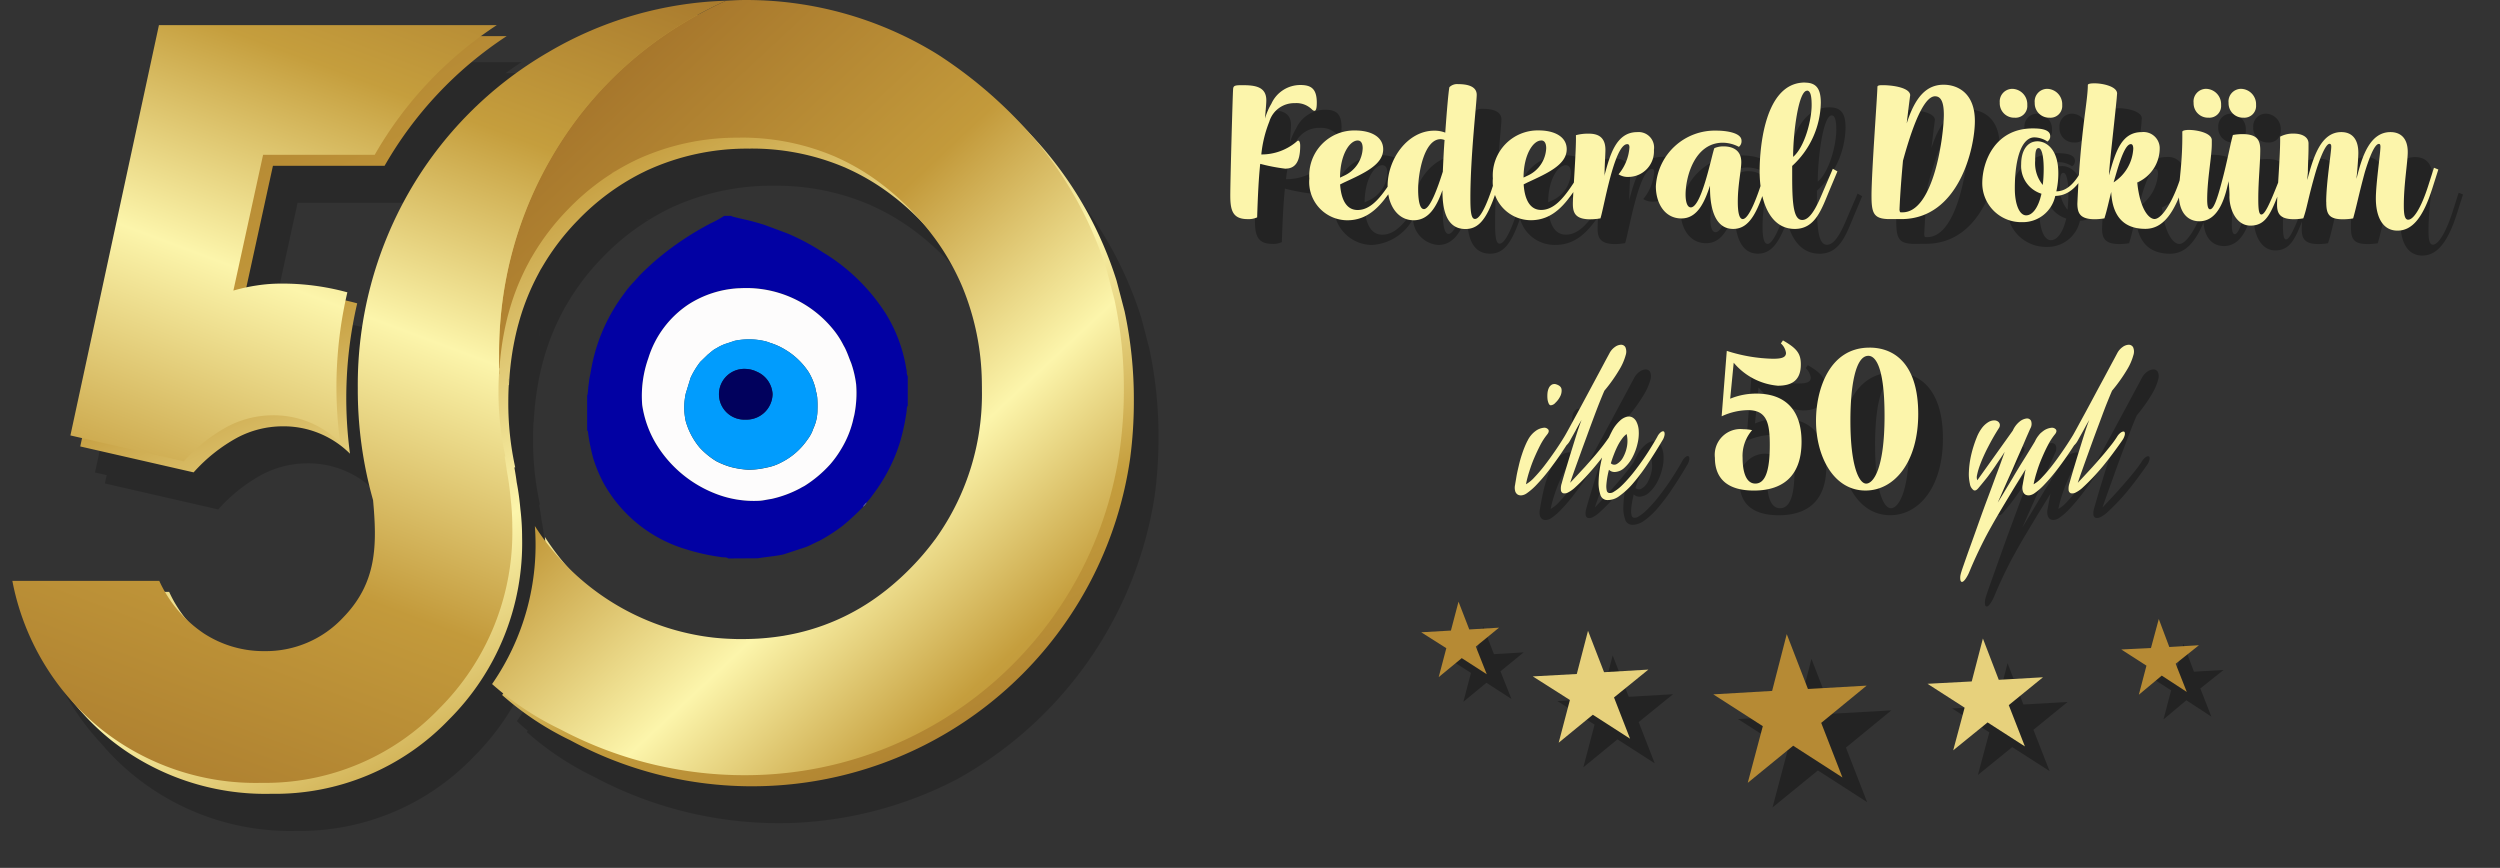
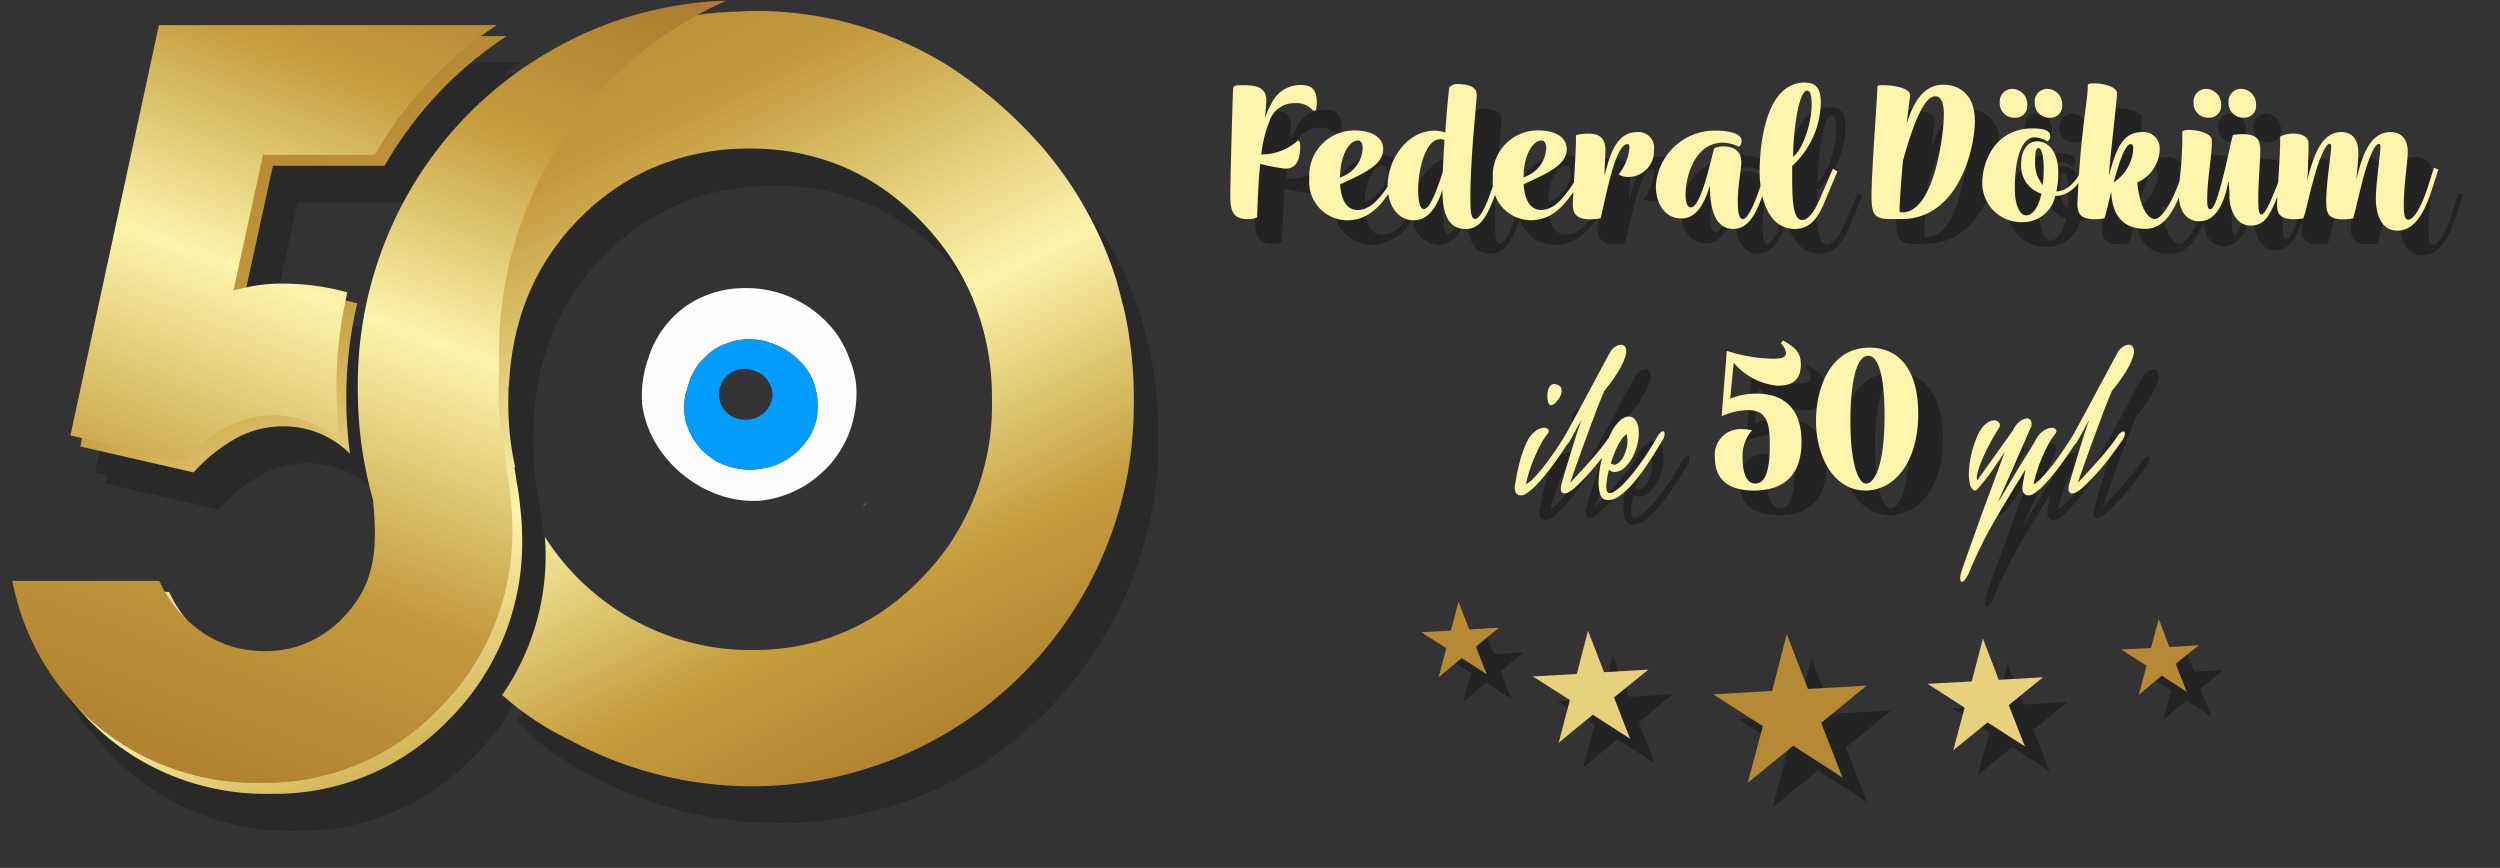
<svg xmlns="http://www.w3.org/2000/svg" xmlns:xlink="http://www.w3.org/1999/xlink" width="202.5" height="70.297" viewBox="0 0 202.5 70.297">
  <rect x="0" y="0" width="202.5" height="70.297" fill="#333333" stroke="none" />
  <defs>
    <linearGradient id="linear-gradient" x1="0.136" y1="-0.047" x2="0.893" y2="1.032" gradientUnits="objectBoundingBox">
      <stop offset="0" stop-color="#a7772c" />
      <stop offset="0.31" stop-color="#c39a3b" />
      <stop offset="0.561" stop-color="#fcf5ab" />
      <stop offset="0.769" stop-color="#c59e3d" />
      <stop offset="1" stop-color="#a3732a" />
    </linearGradient>
    <linearGradient id="linear-gradient-2" x1="0.221" y1="0.078" x2="0.99" y2="1.085" xlink:href="#linear-gradient" />
    <linearGradient id="linear-gradient-3" x1="0.255" y1="1.133" x2="0.698" y2="-0.163" xlink:href="#linear-gradient" />
  </defs>
  <g id="Group_312766" data-name="Group 312766" transform="translate(-1665.499 -849.022)">
    <g id="Group_312754" data-name="Group 312754">
      <path id="Path_303801" data-name="Path 303801" d="M-13389.211-11569.18l-4.014-2.578,4.768-.278,1.185-4.6,1.715,4.445,4.758-.271-3.681,3.016,1.718,4.421-3.99-2.57-3.677,3Zm16.344-1.5-3.009-1.937,3.583-.187.906-3.48,1.284,3.349,3.582-.208-2.771,2.255,1.308,3.346-3.026-1.942-2.781,2.258Zm-31.975-.625-3.009-1.909,3.565-.2.913-3.5,1.3,3.355,3.589-.211-2.784,2.259,1.3,3.341-3.02-1.942-2.764,2.266Zm46.7-2.774-2.037-1.314,2.4-.115.635-2.351.856,2.266,2.4-.143-1.885,1.5.894,2.282-2.027-1.325-1.854,1.553Zm-56.71-1.416-2.034-1.291,2.408-.139.614-2.34.873,2.251,2.407-.146-1.878,1.535.887,2.237-2.027-1.308-1.868,1.542Zm41.64-5.519a1.208,1.208,0,0,1,.027-.489c.017-.088.092-.322.224-.706s.306-.862.51-1.437.432-1.205.679-1.9.507-1.4.765-2.1.509-1.382.757-2.038.448-1.229.629-1.725c-.109.173-.228.356-.363.554s-.266.394-.4.594-.278.4-.415.591-.278.377-.414.544c-.228.281-.414.506-.554.672s-.268.214-.377.153a.772.772,0,0,1-.3-.506,3.6,3.6,0,0,1-.081-.988,7.327,7.327,0,0,1,.173-1.312,9.7,9.7,0,0,1,.466-1.477,3.164,3.164,0,0,1,.448-.795,1.9,1.9,0,0,1,.485-.435.948.948,0,0,1,.438-.14.5.5,0,0,1,.332.082.354.354,0,0,1,.163.241.43.43,0,0,1-.078.315c-.139.221-.288.462-.441.73s-.3.54-.444.821-.278.563-.4.843-.224.54-.309.78a4.849,4.849,0,0,0-.17.636.664.664,0,0,0,.027.4l2.869-4.021a1.931,1.931,0,0,1,.54-.72,1.134,1.134,0,0,1,.57-.266.364.364,0,0,1,.37.19.726.726,0,0,1-.061.628c-.055.119-.129.3-.238.537s-.214.509-.346.812-.278.628-.432.975-.3.7-.448,1.042c-.363.806-.75,1.685-1.172,2.636.422-.687.825-1.352,1.216-2.011.163-.281.34-.573.52-.872s.367-.591.544-.877.346-.563.513-.831l.212-.353.022-.045a2.729,2.729,0,0,1,.3-.474.955.955,0,0,1,.235-.246l.011-.007c.031-.025.063-.05.095-.071a1.365,1.365,0,0,1,.642-.272.414.414,0,0,1,.4.136c.078.105.048.245-.095.415a4.744,4.744,0,0,0-.533.832,11.7,11.7,0,0,0-.5,1.06,11.916,11.916,0,0,0-.411,1.12,8.47,8.47,0,0,0-.262,1.012,2.737,2.737,0,0,0,.687-.566,11.921,11.921,0,0,0,.818-.955c.285-.363.561-.754.842-1.161s.533-.794.761-1.165c.105-.187.258-.454.448-.812s.407-.747.642-1.182.482-.89.734-1.361.506-.931.74-1.372l.645-1.205c.2-.363.347-.652.459-.856a1.387,1.387,0,0,1,.428-.485.882.882,0,0,1,.5-.18.392.392,0,0,1,.353.2.877.877,0,0,1,.021.649,4.574,4.574,0,0,1-.5,1.15,13.118,13.118,0,0,1-1.226,1.722q-.148.341-.377.907c-.146.377-.309.795-.482,1.253s-.35.94-.536,1.439-.36.992-.533,1.475-.333.923-.482,1.338-.271.767-.366,1.046q.625-.658,1.212-1.3c.166-.187.34-.384.517-.587s.359-.408.533-.622.336-.41.5-.618.3-.407.421-.6a1.155,1.155,0,0,1,.34-.363c.108-.061.19-.074.241-.04s.064.115.048.241a1.215,1.215,0,0,1-.218.468v0c-.244.35-.5.706-.764,1.063s-.537.7-.8,1.022-.54.632-.809.913-.523.533-.761.754a2.5,2.5,0,0,1-.611.445.582.582,0,0,1-.411.064.293.293,0,0,1-.176-.262,1.393,1.393,0,0,1,.067-.533c.089-.312.2-.7.34-1.175s.288-.954.441-1.453.3-.972.444-1.423.275-.812.384-1.09c-.108.183-.241.41-.391.692s-.329.591-.525.944a1.536,1.536,0,0,1-.312.425c-.176.277-.366.562-.564.852-.295.428-.594.836-.9,1.229s-.614.75-.917,1.069a5,5,0,0,1-.849.74.883.883,0,0,1-.363.149.541.541,0,0,1-.34-.047.46.46,0,0,1-.21-.272,1.008,1.008,0,0,1-.018-.532c.024-.143.062-.347.109-.6.037-.208.081-.436.134-.682l0,.009c-.418.68-.809,1.308-1.158,1.888s-.676,1.124-.975,1.627-.584,1.012-.862,1.515-.533,1.016-.788,1.545-.513,1.1-.771,1.726a3.043,3.043,0,0,1-.333.614c-.1.14-.187.214-.258.225l-.023,0C-13373.146-11580.873-13373.188-11580.921-13373.21-11581.015Zm-28.668-6.486a.588.588,0,0,1-.488-.437,2.87,2.87,0,0,1-.143-1.013,8.351,8.351,0,0,1,.143-1.345c.041-.219.089-.438.143-.655-.192.25-.386.492-.581.724-.269.326-.536.632-.8.913s-.523.533-.764.751a2.409,2.409,0,0,1-.611.448.579.579,0,0,1-.408.064.29.29,0,0,1-.176-.265,1.3,1.3,0,0,1,.064-.53c.085-.312.2-.7.343-1.175s.285-.954.441-1.453.3-.972.444-1.423.272-.812.381-1.09c-.108.183-.241.41-.391.692s-.329.591-.523.944a1.686,1.686,0,0,1-.311.421c-.177.278-.366.563-.565.855-.292.428-.6.836-.9,1.229a13.118,13.118,0,0,1-.917,1.069,4.847,4.847,0,0,1-.845.74.852.852,0,0,1-.363.149.532.532,0,0,1-.337-.047.48.48,0,0,1-.217-.272,1.1,1.1,0,0,1-.011-.532c.021-.143.058-.347.105-.608s.108-.557.184-.883a9.494,9.494,0,0,1,.288-1.022,7.655,7.655,0,0,1,.418-1.028,2.075,2.075,0,0,1,.646-.8,1.357,1.357,0,0,1,.639-.272.411.411,0,0,1,.4.136c.078.105.048.245-.092.415a5.094,5.094,0,0,0-.54.828c-.173.336-.34.689-.5,1.063a11.907,11.907,0,0,0-.41,1.12,8.47,8.47,0,0,0-.262,1.012,2.741,2.741,0,0,0,.689-.566,11.921,11.921,0,0,0,.818-.955c.281-.363.561-.754.842-1.161s.53-.794.754-1.165c.112-.187.262-.454.455-.812s.4-.747.642-1.182l.734-1.361c.254-.476.5-.931.736-1.372s.452-.839.646-1.205.35-.652.458-.856a1.4,1.4,0,0,1,.432-.485.881.881,0,0,1,.492-.18.4.4,0,0,1,.356.2.908.908,0,0,1,.021.649,4.682,4.682,0,0,1-.5,1.15,12.761,12.761,0,0,1-1.222,1.722q-.148.341-.377.907c-.146.377-.306.795-.482,1.253s-.35.94-.53,1.439-.366.992-.54,1.475-.332.923-.481,1.338-.272.764-.363,1.046c.417-.438.818-.873,1.212-1.3.166-.187.34-.384.517-.587s.359-.408.529-.622.34-.41.492-.618.287-.386.407-.566q.1-.229.215-.441a3.039,3.039,0,0,1,.669-.894,1.233,1.233,0,0,1,.55-.315.628.628,0,0,1,.462.051.783.783,0,0,1,.333.37,1.734,1.734,0,0,1,.169.635,3.47,3.47,0,0,1-.091,1.117,4.572,4.572,0,0,1-.4,1.091,3.164,3.164,0,0,1-.632.838,1.237,1.237,0,0,1-.771.367.653.653,0,0,1-.513-.18c-.059.237-.109.465-.144.686s-.058.414-.067.584a1.374,1.374,0,0,0,.034.407.241.241,0,0,0,.143.2.534.534,0,0,0,.435-.1,3.183,3.183,0,0,0,.6-.466c.214-.2.448-.455.7-.743s.5-.618.754-.968.509-.713.754-1.1.481-.771.7-1.165a1.03,1.03,0,0,1,.3-.38c.1-.068.18-.081.23-.048s.071.119.064.248a1.173,1.173,0,0,1-.189.485c-.374.636-.761,1.254-1.155,1.845a15.563,15.563,0,0,1-1.171,1.568,6.084,6.084,0,0,1-1.138,1.07,1.643,1.643,0,0,1-.934.34A1.159,1.159,0,0,1-13401.878-11587.5Zm1.277-4.984a4.107,4.107,0,0,0-.35.557,6.133,6.133,0,0,0-.31.7c-.1.252-.187.5-.261.751a.4.4,0,0,0,.506.04,1.322,1.322,0,0,0,.488-.529,2.993,2.993,0,0,0,.31-.876,2.425,2.425,0,0,0-.027-1A1.519,1.519,0,0,0-13400.6-11592.485Zm15.7-1.43c0-2.523,1.069-5.93,4.33-5.93,2.18,0,3.949,1.5,3.949,5.365,0,3.9-1.919,6.211-4.272,6.211C-13383.5-11588.269-13384.905-11591.056-13384.905-11593.915Zm2.785-.021c0,3.691.7,5.1,1.279,5.1.547,0,1.488-1.091,1.488-5.5,0-4.309-.87-4.855-1.318-4.855C-13381.706-11599.186-13382.12-11596.758-13382.12-11593.936Zm-10.973,3.012a2.088,2.088,0,0,1,2.316-2.315,3.221,3.221,0,0,1,.7.078,3.175,3.175,0,0,0-.774,2.258c0,.978.228,2.068,1.035,2.068.979,0,1.169-1.562,1.169-3.124,0-1.749-.225-2.822-1.77-2.822a5.229,5.229,0,0,0-2.108.489h-.021l.417-5.288v0a12.908,12.908,0,0,0,3.726.642c.6,0,1.073-.058,1.073-.472a1.256,1.256,0,0,0-.414-.771l.169-.244c1.111.642,1.447,1.057,1.447,1.939,0,1.26-.68,1.731-1.864,1.731a5.251,5.251,0,0,1-3.572-1.864l-.285,2.917a5.435,5.435,0,0,1,2.129-.414c2.184,0,3.65,1.168,3.65,3.895,0,3.013-1.77,3.956-3.857,3.956C-13392.172-11588.269-13393.093-11589.324-13393.093-11590.924Zm-13.3-4.251c-.075,0-.13-.062-.174-.163a1.2,1.2,0,0,1-.088-.363,2.526,2.526,0,0,1,0-.455,1.208,1.208,0,0,1,.112-.422.618.618,0,0,1,.244-.271.491.491,0,0,1,.394-.007c.245.089.374.225.391.411a1.016,1.016,0,0,1-.125.574,1.73,1.73,0,0,1-.377.5.586.586,0,0,1-.356.2Zm66.833-16.738c0-1.186.373-3.682.373-4.194,0-.159-.037-.23-.125-.23-.407,0-.9,1.524-1.135,2.265-.513,1.9-.651,2.71-.954,3.772a4.919,4.919,0,0,1-.832.068c-1.185,0-1.345-.476-1.345-1.413,0-1.524.408-3.982.408-4.462,0-.177-.055-.23-.143-.23-.371,0-.937,1.664-1.114,2.265-.659,2.266-.692,2.887-1.009,3.772a4.313,4.313,0,0,1-.761.068c-1.151,0-1.365-.476-1.365-1.186,0-.144.01-.369.023-.648-.6,1.521-1.025,2.347-2.183,2.347-1.114,0-1.7-1.257-1.7-2.37,0-.567-.071-1.08-.071-1.239-.228,1.046-.706,3.256-2.37,3.256-.809,0-1.558-.523-1.653-1.916-.749,1.791-1.605,2.538-2.717,2.538-1.521,0-2.656-.781-2.761-2.992-.215.85-.357,1.521-.533,2.071,0,.034-.018.052-.018.071a4.939,4.939,0,0,1-.777.068c-1.206,0-1.4-.5-1.416-1.219,0-.111.054-1.146.085-1.707a2.4,2.4,0,0,1-1.875,1.034,2.676,2.676,0,0,1-2.669,2.122,3.155,3.155,0,0,1-3.239-3.15c0-1.749,1.025-4.442,4.088-4.442.547,0,1.416.055,1.416.622a.508.508,0,0,1-.23.441,1.983,1.983,0,0,0-1.043-.337h0c-.972,0-1.593,1.521-1.593,4.16,0,1.219.354,2.16.92,2.16.442,0,.955-.5,1.24-1.753a2.343,2.343,0,0,1-1.644-2.391c0-1.131.509-1.857,1.324-1.857.584,0,1.685.5,1.685,2.584a6.521,6.521,0,0,1-.163,1.468,2.3,2.3,0,0,0,1.827-1.314c.283-4.23.723-6.112.723-7.3.037-.105.3-.122.55-.122.652,0,1.8.244,1.82.812l-.033.445c-.266,2.672-.6,5.412-.622,6.193.533-1.929,1.012-3.5,2.655-3.5a1.312,1.312,0,0,1,1.45,1.238,3.03,3.03,0,0,1-1.82,2.85c.248,2.319,1.009,2.955,1.4,2.955.6,0,1.452-1.388,2.028-3.1a32.635,32.635,0,0,0,.217-3.979c.033-.1.3-.143.533-.143.672,0,1.84.252,1.857.815v.34c0,.988-.374,2.866-.374,4.476,0,.462.055.794.231.794.265,0,.533-.617.954-2.228.444-1.63.71-3.151.9-3.789a4.59,4.59,0,0,1,.761-.068c1.222,0,1.437.513,1.453,1.219,0,1.223-.159,2.514-.159,4.038,0,.761.037,1.257.247,1.257.26,0,.606-.663,1.364-2.594.08-1.306.181-2.918.157-3.709a2.251,2.251,0,0,1,1.1-.248c.728,0,1.206.3,1.206.8v.354c0,.655-.051,1.345-.051,1.982l-.058.6.02-.037c.479-1.77,1.08-3.82,2.741-3.82.886,0,1.382.584,1.382,1.681,0,.034,0,.425-.105,1.627l-.055.479.055-.177c.407-1.593,1.025-3.609,2.707-3.609.831,0,1.4.513,1.4,1.609,0,.814-.319,2.6-.319,4.319,0,.689.055,1.168.356,1.168.442,0,1.06-.991,1.61-2.71l.476-1.5.353.143-.476,1.5c-.743,2.354-1.612,3.45-2.832,3.45C-13339.153-11609.312-13339.561-11610.674-13339.561-11611.913Zm-27.591-3.06a2.766,2.766,0,0,0,.618,1.963,12.19,12.19,0,0,0,.071-1.257c0-1.345-.231-1.735-.4-1.735C-13367.118-11616-13367.151-11615.628-13367.151-11614.973Zm6.6.9-.248.85a3.453,3.453,0,0,0,1.593-2.707c0-.3-.089-.387-.194-.387C-13359.752-11616.317-13360.108-11615.557-13360.55-11614.073Zm-28.7,1.963c-.652,1.813-1.3,2.655-2.362,2.655-1.644,0-1.874-2.085-1.874-3.324v-.177c-.425,1.273-.991,2.655-2.319,2.655-1.379,0-2.068-1.276-2.068-2.6a4.78,4.78,0,0,1,4.917-4.513c.744,0,2.021.159,2.021.815a.574.574,0,0,1-.214.5,2.879,2.879,0,0,0-1.29-.336c-2.336,0-3.025,2.849-3.025,4.193,0,.567.122,1.047.421,1.047.9,0,1.735-4.463,1.912-4.8a1.915,1.915,0,0,1,.727-.14c.723,0,1.45.282,1.45,1.273,0,.636-.282,1.875-.282,3.2,0,.617.055,1.416.407,1.416.408,0,.959-1.224,1.436-2.671a9.773,9.773,0,0,1-.073-1.211c0-.906.1-7.179,3.664-7.179.954,0,1.29.529,1.29,1.646a7.086,7.086,0,0,1-2.319,5.107v.938c0,2.271.146,3.44.815,3.44.8,0,1.4-1.65,1.84-2.659l.639-1.487.37.21-.618,1.475c-.655,1.559-1.151,3.188-2.832,3.188C-13388.084-11609.451-13388.9-11610.619-13389.25-11612.11Zm2.487-3.175c.94-.795,1.5-2.979,1.5-4.2,0-.638-.071-1.168-.37-1.168C-13386.338-11620.654-13386.763-11617.146-13386.763-11615.285Zm-28.4,2.7a.057.057,0,0,0-.018.037c-.462,1.273-1.08,2.388-2.319,2.388a2.2,2.2,0,0,1-2.051-2.1,4.081,4.081,0,0,1-3.312,2.1,3.1,3.1,0,0,1-3.079-3.379,3.648,3.648,0,0,1,3.7-3.895c1.328,0,2.286.533,2.286,1.521,0,1.257-1.559,1.949-3.169,2.69l-.322.162c.071,1.1.444,2.068,1.416,2.068s1.729-.855,2.429-1.88c0-.021,0-.044,0-.065,0-2.215,1.644-4.479,3.77-4.479a2.423,2.423,0,0,1,.9.159c.122-1.769.265-3.361.333-3.681a.886.886,0,0,1,.692-.248c.744,0,1.521.16,1.521.869,0,.618-.513,4.972-.513,8.334,0,1.08.051,1.718.37,1.718.449,0,1.01-1.3,1.482-2.773a4.255,4.255,0,0,1-.029-.5,3.647,3.647,0,0,1,3.7-3.895c1.328,0,2.282.533,2.282,1.521,0,1.257-1.559,1.949-3.168,2.69v0l-.319.159c.071,1.1.444,2.068,1.416,2.068.991,0,1.752-.883,2.462-1.929l.188-.282c.081-1.359.188-3.074.165-3.84a3.815,3.815,0,0,1,1.029-.126c.581,0,1.361.143,1.361,1.311,0,.354-.071,1.362-.071,1.983,0,.034-.02.071-.02.105l.02-.034c.425-1.576.917-3.487,2.636-3.487a1.25,1.25,0,0,1,1.361,1.433,2.073,2.073,0,0,1-2.034,2.193,1.4,1.4,0,0,1-.832-.21,3.8,3.8,0,0,0,.884-2.177c0-.231-.085-.265-.174-.265-1.062,0-1.895,5.2-2.177,6.017h-.037a4.662,4.662,0,0,1-.777.072c-1.188,0-1.416-.5-1.416-1.24,0-.194.015-.538.038-.966-.778,1.111-1.753,2.273-3.437,2.273a2.9,2.9,0,0,1-2.886-2.122c-.717,2.064-1.358,2.832-2.422,2.832C-13414.972-11609.451-13415.165-11611.275-13415.165-11612.586Zm-1.967-.071c0,.231,0,1.6.459,1.6.516,0,1.138-1.756,1.541-3.029.038-.778.071-1.681.143-2.564a.879.879,0,0,0-.318-.071C-13416.636-11616.726-13417.132-11614.019-13417.132-11612.657Zm8.53-.954.337-.159a2.551,2.551,0,0,0,1.5-2.215c0-.441-.159-.635-.407-.635C-13407.8-11616.62-13408.584-11615.506-13408.6-11613.611Zm-14.866,0,.339-.159a2.553,2.553,0,0,0,1.5-2.215c0-.441-.159-.635-.407-.635C-13422.67-11616.62-13423.451-11615.506-13423.468-11613.611Zm44.424,3.362c-1.188-.034-1.365-.479-1.365-1.9,0-1.908.479-8.174.479-8.812,0-.123.177-.143.408-.143.937,0,2.23.23,2.248.814-.109.777-.194,1.538-.285,2.282.709-2.211,1.646-3.131,2.991-3.131,1.114,0,2.533.655,2.533,2.938,0,2.193-1.294,7.946-5.966,7.946Zm1.009-.547h.139c2.533,0,3.346-6.2,3.346-7.912,0-1.009-.228-1.487-.707-1.487-.71,0-1.575,1.47-2.6,5.223-.123,1.361-.231,2.689-.286,4.034l.021-.018C-13378.124-11610.867-13378.106-11610.8-13378.035-11610.8Zm-54.316-1.365c0-1.219.193-8.194.23-8.619.018-.281.143-.318.744-.318,1.009,0,1.945.1,1.945,1.222,0,.231-.017.388-.1,1.487a4.652,4.652,0,0,1,.513-1.205,2.572,2.572,0,0,1,2.353-1.521c.87,0,1.328.3,1.328,1.434,0,.584-.105.8-.373.566a1.774,1.774,0,0,0-1.4-.529,2.107,2.107,0,0,0-2.071,1.483,9.849,9.849,0,0,0-.655,2.673,4.394,4.394,0,0,0,2.887-1.06c.139-.143.265,0,.265.354,0,1.471-.513,1.857-1.223,1.857a15.229,15.229,0,0,1-2.017-.387c-.123,1.168-.194,2.6-.248,4.333a1.676,1.676,0,0,1-.761.143C-13432.142-11610.249-13432.352-11610.922-13432.352-11612.161Zm75.285-3.893v0Zm5.576-3.629a1.023,1.023,0,0,1,.991-1.114,1.248,1.248,0,0,1,1.24,1.308.952.952,0,0,1-1.025,1.028A1.165,1.165,0,0,1-13351.49-11619.683Zm-2.832,0a1.023,1.023,0,0,1,.991-1.114,1.248,1.248,0,0,1,1.24,1.308.952.952,0,0,1-1.026,1.028A1.165,1.165,0,0,1-13354.322-11619.683Zm-12.863,0a1.021,1.021,0,0,1,.988-1.114,1.249,1.249,0,0,1,1.239,1.311.951.951,0,0,1-1.025,1.025A1.162,1.162,0,0,1-13367.186-11619.683Zm-2.836,0a1.024,1.024,0,0,1,.992-1.114,1.249,1.249,0,0,1,1.239,1.311.951.951,0,0,1-1.025,1.025A1.165,1.165,0,0,1-13370.021-11619.683Z" transform="translate(15199.5 12479.023)" opacity="0.31" />
      <path id="Path_303802" data-name="Path 303802" d="M-13523.048-11567.095a19.13,19.13,0,0,1-2.717-2.637,20.967,20.967,0,0,1-5.236-10.221h11.9q.227.464.477.89h.325a12,12,0,0,0,1.391,2.23,9.017,9.017,0,0,0,1.407,1.129,8.86,8.86,0,0,0,4.931,1.442,8.565,8.565,0,0,0,6.357-2.716c2.758-2.833,2.758-5.879,2.428-9.512a32.92,32.92,0,0,1-1.235-9.088,31.434,31.434,0,0,1,4.112-15.79,30.787,30.787,0,0,1,11.312-11.4,30.064,30.064,0,0,1,14.406-4.176l.009,0s1-.055,1.283-.055a29.484,29.484,0,0,1,15.7,4.31c.023.014.2.122.217.132a36.351,36.351,0,0,1,7.558,6.541q.426.454.816.906v.011h.011a30.7,30.7,0,0,1,6.034,10.818c.017.055.648,2.469.655,2.5a34.009,34.009,0,0,1,.747,7.229,35.034,35.034,0,0,1-.306,4.68,31.785,31.785,0,0,1-16.021,22.993,31.542,31.542,0,0,1-13.206,3.535,31.825,31.825,0,0,1-16.11-3.691,23.939,23.939,0,0,1-5.531-3.671c.027-.036.054-.073.081-.11a10.686,10.686,0,0,1-.88-.775,19.819,19.819,0,0,0,3.464-12.8q.387.615.82,1.2c0-.1-.012-.206-.019-.309a18.814,18.814,0,0,0,1.567,2.14,19.92,19.92,0,0,0,11.313,5.905c.363.055.448.064.744.095.425.048.855.085,1.29.105.184.011.493.021.662.023.146,0,.289,0,.436,0q.483,0,.957-.021c.432-.021.428-.023.655-.041.462-.033.921-.085,1.369-.152.535-.079.5-.076.429-.066a17.96,17.96,0,0,0,8.017-3.513c.244-.19.136-.1.359-.285a21.342,21.342,0,0,0,1.939-1.773l.03-.03v0l.021-.018v0a20.759,20.759,0,0,0,1.685-1.97c.251-.333.088-.1.4-.557a20.078,20.078,0,0,0,3.538-11.7c0-.255,0-.274-.007-.736a20.876,20.876,0,0,0-1.535-7.556c-.071-.167-.129-.31-.268-.611a19.4,19.4,0,0,0-2.041-3.471l-.312-.411q-.3-.385-.62-.762l-.012-.013c-.34-.356-.193-.207-.557-.566a21.226,21.226,0,0,0-1.637-1.447c-.024-.021-.459-.353-.486-.373a18.344,18.344,0,0,0-3.405-2.011c-.245-.112-.123-.064-.591-.255a19.19,19.19,0,0,0-7.342-1.385,19.378,19.378,0,0,0-8.392,1.793c-.021.01-.38.187-.4.2a19.2,19.2,0,0,0-5.1,3.78,19.3,19.3,0,0,0-2.917,3.813,7.1,7.1,0,0,0-.36.642,19.116,19.116,0,0,0-1.433,3.5c-.051.177-.1.354-.153.53-.007.03-.014.062-.021.088-.111.428-.214.859-.3,1.3-.034.176-.068.353-.095.526a23.145,23.145,0,0,0-.326,2.978h-.018c-.026.448-.037.9-.037,1.358a24.035,24.035,0,0,0,.561,5.312h-.071c.071.4.139.8.187,1.205.14.706.234,1.44.306,2.17a19.859,19.859,0,0,1,.14,2.313,20.171,20.171,0,0,1-5.937,14.752,19.479,19.479,0,0,1-14.371,6A20.1,20.1,0,0,1-13523.048-11567.095Zm32.265-28.777,0-.01v-.037l0-.01v-.055l0-.007v-.041l0-.007v-.04l0-.007v-.031l0-.027v-.03l0-.007v-.047l0-.007v-.034l0-.007v-.041l-.024.071v-1.083Zm.427-6.791c.018-.085.116-.662.119-.673l0-.026C-13490.278-11603.132-13490.315-11602.9-13490.356-11602.663Zm8.986-9.59-.007,0-.007,0-.007,0-.007,0-.007,0-.007,0-.007,0-.007,0-.007,0-.007,0,0,0-.006,0-.007,0-.007,0-.007,0-.007,0-.007,0-.007,0,0,0-.007,0-.007.007-.007,0-.006,0-.007,0,0,0-.007,0-.007,0-.007,0-.007,0-.007,0,0,0-.007.007-.007,0,0,0-.007,0-.006,0-.007,0-.007.007,0,0-.007,0,0,0-.007,0-.007.006-.007,0,0,0-.007,0-.007.007,0,0-.007,0-.007,0,0,.007,0,0,.007,0,.007,0,0,0,.007,0,.007,0,0,0,.007,0,.007,0,.007,0,0-.006.007,0,0,0,.007,0,.007,0,.006,0,.007,0,0,0,.007,0,.007,0,0,0,.007-.007.007,0,.007,0,.007,0,.007,0,0,0,.007-.007.006,0,.007,0,.007,0,.007,0,0,0,.007,0,.007-.007.007,0,.007,0,.007,0,.007,0,.006,0,0-.007.007,0,.007,0,.007,0,.007,0,.007,0,.007,0,.007,0,.007,0,.007,0,.007,0,0-.006Zm12.9,36.743.019,0-.072.012C-13468.534-11575.5-13468.5-11575.5-13468.467-11575.51Zm-57.036-15.329.146-.673-.947-.217,7.176-33.235h27.367q-.655.432-1.28.89h2.078a30.958,30.958,0,0,0-9.885,10.507h-9.044l-2.155,9.846q.456-.1.913-.16a12.707,12.707,0,0,1,1.867-.143,19.947,19.947,0,0,1,5.4.706l-.023.095q-.066.28-.127.557.482.107.952.238l-.024.095a33.77,33.77,0,0,0-.56,12.086,7.626,7.626,0,0,0-5.5-2.221,7.913,7.913,0,0,0-3.644.92,13.247,13.247,0,0,0-3.528,2.813Z" transform="translate(15199.5 12479.023)" opacity="0.19" />
    </g>
    <g id="Layer_x0020_1" transform="translate(1666.51 849.004)">
      <g id="_2109145826176" transform="translate(-0.01 0.02)">
        <path id="Path_302560" data-name="Path 302560" d="M8082.688,1268.24a2.106,2.106,0,0,1,2.071-1.487,1.78,1.78,0,0,1,1.4.531c.267.23.372.018.372-.566,0-1.133-.46-1.434-1.327-1.434a2.571,2.571,0,0,0-2.354,1.522,4.794,4.794,0,0,0-.514,1.2c.09-1.1.106-1.256.106-1.487,0-1.115-.937-1.221-1.946-1.221-.6,0-.725.036-.743.319-.036.425-.229,7.4-.229,8.619,0,1.239.211,1.911,1.415,1.911a1.7,1.7,0,0,0,.761-.142c.054-1.734.124-3.168.249-4.336a14.873,14.873,0,0,0,2.016.39c.71,0,1.222-.39,1.222-1.858,0-.354-.124-.5-.265-.354a4.384,4.384,0,0,1-2.885,1.062,9.813,9.813,0,0,1,.654-2.672Zm6.054,4.938c1.609-.744,3.168-1.434,3.168-2.69,0-.991-.957-1.522-2.283-1.522a3.647,3.647,0,0,0-3.7,3.894,3.1,3.1,0,0,0,3.079,3.38c1.822,0,2.813-1.363,3.628-2.549l.743-1.079-.372-.195-.707,1.062c-.709,1.044-1.47,1.929-2.461,1.929-.974,0-1.345-.974-1.417-2.071Zm1.1-3.4c.247,0,.407.195.407.637a2.555,2.555,0,0,1-1.5,2.212l-.337.159c.016-1.894.795-3.008,1.433-3.008Zm9.5,6.354c-.318,0-.37-.637-.37-1.717,0-3.362.513-7.716.513-8.336,0-.708-.778-.867-1.522-.867a.882.882,0,0,0-.69.248c-.07.319-.212,1.911-.335,3.682a2.378,2.378,0,0,0-.9-.159c-2.124,0-3.77,2.265-3.77,4.478,0,1.557.814,2.778,2.106,2.778,1.238,0,1.858-1.115,2.318-2.389a.057.057,0,0,1,.017-.035c0,1.31.2,3.133,1.859,3.133,1.292,0,1.964-1.133,2.9-4.354l.124-.425-.407-.017-.105.371c-.515,1.788-1.2,3.61-1.735,3.61Zm-4.142-.8c-.459,0-.459-1.363-.459-1.593,0-1.363.5-4.07,1.823-4.07a.92.92,0,0,1,.317.071c-.069.885-.105,1.787-.142,2.566C8096.334,1273.585,8095.713,1275.337,8095.2,1275.337Zm8.407-2.159c1.61-.743,3.168-1.433,3.168-2.69,0-.991-.955-1.522-2.282-1.522a3.647,3.647,0,0,0-3.7,3.894,3.1,3.1,0,0,0,3.079,3.38c1.823,0,2.814-1.363,3.627-2.548l.745-1.08-.372-.195-.708,1.062c-.708,1.044-1.469,1.929-2.46,1.929-.974,0-1.347-.973-1.416-2.071l.318-.159Zm1.1-3.4c.248,0,.406.194.406.637a2.553,2.553,0,0,1-1.5,2.212l-.336.159C8103.288,1270.9,8104.067,1269.78,8104.7,1269.78Zm5.133,2.743c0-.62.07-1.628.07-1.982,0-1.168-.779-1.31-1.361-1.31a3.76,3.76,0,0,0-1.028.124c.035,1.2-.248,4.743-.248,5.575,0,.743.229,1.239,1.416,1.239a4.539,4.539,0,0,0,.779-.071h.036c.282-.814,1.115-6.017,2.177-6.017.087,0,.175.035.175.265a3.807,3.807,0,0,1-.883,2.177,1.394,1.394,0,0,0,.831.212,2.075,2.075,0,0,0,2.035-2.194,1.252,1.252,0,0,0-1.362-1.434c-1.718,0-2.211,1.911-2.637,3.487l-.019.035c0-.035.019-.071.019-.106Zm11.2,3.628c-.354,0-.408-.8-.408-1.416,0-1.327.283-2.566.283-3.2,0-.991-.726-1.274-1.451-1.274a1.89,1.89,0,0,0-.725.142c-.177.336-1.011,4.8-1.912,4.8-.3,0-.424-.478-.424-1.045,0-1.345.689-4.194,3.026-4.194a2.862,2.862,0,0,1,1.291.336.572.572,0,0,0,.213-.5c0-.655-1.275-.814-2.018-.814a4.782,4.782,0,0,0-4.92,4.513c0,1.327.689,2.6,2.07,2.6,1.327,0,1.894-1.381,2.317-2.655v.177c0,1.239.231,3.327,1.877,3.327,1.345,0,2.034-1.363,2.9-4.354l.177-.567-.389-.106-.178.6c-.53,1.823-1.238,3.628-1.733,3.628Zm5.024-11.061c-3.557,0-3.663,6.274-3.663,7.18,0,2.3.762,4.678,2.849,4.678,1.683,0,2.178-1.628,2.834-3.189l.618-1.472-.372-.212-.637,1.49c-.441,1.009-1.044,2.658-1.841,2.658-.671,0-.814-1.168-.814-3.44v-.938a7.1,7.1,0,0,0,2.319-5.109C8127.357,1265.621,8127.021,1265.09,8126.064,1265.09Zm.179.655c.3,0,.371.531.371,1.168,0,1.224-.566,3.407-1.5,4.2C8125.109,1269.255,8125.534,1265.745,8126.243,1265.745Zm5.22,8.513c0,1.416.177,1.858,1.363,1.894h1.044c4.672,0,5.965-5.752,5.965-7.946,0-2.283-1.417-2.938-2.532-2.938-1.344,0-2.282.92-2.99,3.133.089-.743.177-1.5.283-2.283-.017-.584-1.311-.814-2.248-.814-.229,0-.407.018-.407.141C8131.94,1266.081,8131.463,1272.346,8131.463,1274.258Zm5.15-8.053c.479,0,.708.478.708,1.487,0,1.717-.813,7.911-3.346,7.911h-.141c-.07,0-.089-.071-.089-.16l-.018.017c.054-1.345.161-2.672.284-4.035,1.025-3.752,1.893-5.221,2.6-5.221Zm8.054,3.327a1.973,1.973,0,0,1,1.043.336.5.5,0,0,0,.23-.443c0-.566-.867-.619-1.415-.619-3.062,0-4.09,2.69-4.09,4.443a3.156,3.156,0,0,0,3.241,3.15,2.68,2.68,0,0,0,2.671-2.124c1.2-.018,1.946-.956,2.513-2.053l-.283-.195c-.479.938-1.151,1.876-2.143,1.876a6.6,6.6,0,0,0,.161-1.469c0-2.088-1.1-2.584-1.683-2.584-.813,0-1.326.726-1.326,1.858a2.342,2.342,0,0,0,1.646,2.389c-.284,1.257-.8,1.752-1.238,1.752-.567,0-.922-.938-.922-2.159,0-2.637.62-4.159,1.593-4.159Zm.052,1.893c0-.654.036-1.026.284-1.026.176,0,.407.389.407,1.734a12.2,12.2,0,0,1-.072,1.256A2.77,2.77,0,0,1,8144.719,1271.426Zm-2.867-4.708a1.165,1.165,0,0,0,1.205,1.221.952.952,0,0,0,1.024-1.027,1.248,1.248,0,0,0-1.238-1.31,1.023,1.023,0,0,0-.991,1.115h0Zm2.833,0a1.164,1.164,0,0,0,1.2,1.221.952.952,0,0,0,1.025-1.027,1.247,1.247,0,0,0-1.238-1.31,1.022,1.022,0,0,0-.99,1.115Zm10.122,3.628a1.314,1.314,0,0,0-1.451-1.239c-1.646,0-2.124,1.575-2.655,3.5.019-.779.354-3.522.62-6.194l.035-.443c-.018-.566-1.168-.814-1.822-.814-.249,0-.513.018-.549.124,0,1.221-.461,3.168-.743,7.628-.019.23-.105,1.894-.105,2.035.018.726.211,1.221,1.416,1.221a4.853,4.853,0,0,0,.778-.071c0-.018.018-.035.018-.071.177-.549.318-1.221.53-2.071.105,2.212,1.239,2.991,2.761,2.991,1.434,0,2.443-1.239,3.345-4.354l.426-1.487-.408-.071-.424,1.487c-.566,1.947-1.539,3.628-2.194,3.628-.391,0-1.151-.637-1.4-2.956a3.027,3.027,0,0,0,1.822-2.849Zm-3.486,1.982c.442-1.487.8-2.248,1.15-2.248.105,0,.194.089.194.39a3.459,3.459,0,0,1-1.593,2.708Zm9.133,1.982c0,1.115.584,2.371,1.7,2.371,1.415,0,1.735-1.239,2.62-3.469l.478-1.2-.337-.142-.459,1.186c-.8,2.036-1.151,2.726-1.416,2.726-.212,0-.249-.5-.249-1.257,0-1.522.16-2.814.16-4.035-.018-.708-.231-1.221-1.452-1.221a4.5,4.5,0,0,0-.761.071c-.194.637-.459,2.159-.9,3.787-.423,1.611-.689,2.23-.955,2.23-.178,0-.23-.336-.23-.8,0-1.61.373-3.487.373-4.477v-.336c-.018-.566-1.187-.814-1.858-.814-.23,0-.5.036-.531.142.034,2.513-.283,4-.283,5.026,0,1.628.8,2.23,1.663,2.23,1.664,0,2.143-2.212,2.371-3.256,0,.159.071.672.071,1.239Zm-2.9-7.593a1.165,1.165,0,0,0,1.2,1.221.952.952,0,0,0,1.026-1.027,1.248,1.248,0,0,0-1.239-1.31,1.023,1.023,0,0,0-.991,1.115h0Zm2.832,0a1.165,1.165,0,0,0,1.2,1.221.952.952,0,0,0,1.026-1.027,1.248,1.248,0,0,0-1.237-1.31,1.023,1.023,0,0,0-.992,1.115Zm7.911,8.035c0,.938.159,1.416,1.345,1.416a4.832,4.832,0,0,0,.833-.071c.3-1.062.441-1.876.955-3.77.229-.743.726-2.265,1.133-2.265.089,0,.124.071.124.23,0,.513-.372,3.009-.372,4.195,0,1.239.407,2.6,1.752,2.6,1.221,0,2.089-1.1,2.832-3.451l.477-1.5-.354-.142-.478,1.5c-.55,1.717-1.168,2.708-1.609,2.708-.3,0-.355-.478-.355-1.168,0-1.717.318-3.5.318-4.318,0-1.1-.565-1.61-1.4-1.61-1.682,0-2.3,2.017-2.707,3.61l-.053.177.053-.478c.105-1.2.105-1.593.105-1.628,0-1.1-.5-1.681-1.381-1.681-1.663,0-2.265,2.053-2.742,3.823l-.019.035.055-.6c0-.637.052-1.327.052-1.982v-.354c0-.5-.479-.8-1.2-.8a2.232,2.232,0,0,0-1.1.248c.035,1.274-.249,4.69-.249,5.5,0,.708.214,1.186,1.364,1.186a4.218,4.218,0,0,0,.762-.071c.317-.885.352-1.5,1.008-3.77.178-.6.744-2.265,1.113-2.265.089,0,.144.053.144.23C8168.7,1270.771,8168.293,1273.231,8168.293,1274.753Z" transform="translate(-7980.872 -1258.4)" fill="#fcf5ab" />
        <path id="Path_302561" data-name="Path 302561" d="M9558.664,2612.349a2.092,2.092,0,0,1,.644-.8,1.334,1.334,0,0,1,.641-.27.414.414,0,0,1,.4.134c.079.107.047.245-.093.417a5.091,5.091,0,0,0-.539.828c-.174.336-.339.687-.5,1.061s-.293.746-.41,1.123a8.639,8.639,0,0,0-.26,1.01,2.794,2.794,0,0,0,.688-.565,12.263,12.263,0,0,0,.817-.956c.281-.364.56-.753.842-1.161s.53-.794.756-1.165a1.248,1.248,0,0,1,.329-.375c.106-.063.179-.076.232-.041s.068.116.052.242a1.355,1.355,0,0,1-.2.482c-.239.4-.513.813-.806,1.24s-.6.837-.9,1.23a13.561,13.561,0,0,1-.917,1.07,5.064,5.064,0,0,1-.849.743.9.9,0,0,1-.361.147.545.545,0,0,1-.338-.047.485.485,0,0,1-.215-.273,1.054,1.054,0,0,1-.011-.533c.02-.141.059-.345.1-.605s.108-.558.186-.884a9.7,9.7,0,0,1,.286-1.023,7.794,7.794,0,0,1,.42-1.029Zm2.376-4.577c.246.088.375.223.391.411a1.013,1.013,0,0,1-.124.571,1.75,1.75,0,0,1-.379.5.545.545,0,0,1-.377.2c-.074-.006-.129-.062-.172-.163a1.25,1.25,0,0,1-.09-.364,2.527,2.527,0,0,1,0-.455,1.258,1.258,0,0,1,.112-.424.614.614,0,0,1,.246-.27A.473.473,0,0,1,9561.04,2607.772Zm4.672,4.542c-.241.352-.5.707-.765,1.064s-.535.7-.806,1.023-.539.63-.806.912-.521.534-.763.753a2.486,2.486,0,0,1-.612.446.581.581,0,0,1-.408.066.294.294,0,0,1-.176-.264,1.3,1.3,0,0,1,.063-.53c.085-.314.2-.706.343-1.176s.286-.954.442-1.452.3-.972.444-1.425.271-.812.382-1.088c-.111.182-.242.411-.391.69s-.33.593-.523.944a1.579,1.579,0,0,1-.354.46c-.127.1-.224.145-.294.129s-.1-.094-.088-.235a1.743,1.743,0,0,1,.251-.624c.11-.188.26-.458.453-.812s.406-.747.642-1.18.48-.891.735-1.365.5-.931.735-1.37.452-.841.646-1.208.351-.649.459-.853a1.4,1.4,0,0,1,.431-.487.884.884,0,0,1,.492-.182.4.4,0,0,1,.356.2.909.909,0,0,1,.021.649,4.545,4.545,0,0,1-.5,1.151,12.665,12.665,0,0,1-1.222,1.722c-.1.229-.226.53-.377.907s-.309.793-.482,1.254-.35.939-.532,1.44-.366.991-.538,1.471-.334.925-.482,1.34-.271.765-.363,1.047c.417-.439.816-.875,1.212-1.3l.517-.59c.183-.2.359-.408.53-.618s.339-.414.492-.621.3-.408.427-.6a1.083,1.083,0,0,1,.338-.363c.111-.062.192-.075.242-.041s.065.116.047.241A1.212,1.212,0,0,1,9565.712,2612.314Zm-.472,4.235a.541.541,0,0,0,.436-.1,3.313,3.313,0,0,0,.6-.464c.214-.2.449-.455.7-.747s.5-.618.754-.966.508-.715.753-1.1.483-.772.7-1.164a1.044,1.044,0,0,1,.3-.383c.1-.066.179-.081.229-.047s.072.119.065.248a1.2,1.2,0,0,1-.189.488q-.562.951-1.156,1.842a15.387,15.387,0,0,1-1.169,1.569,6.061,6.061,0,0,1-1.14,1.069,1.546,1.546,0,0,1-1.063.333.59.59,0,0,1-.489-.437,2.969,2.969,0,0,1-.143-1.012,8.463,8.463,0,0,1,.143-1.346,11.365,11.365,0,0,1,.372-1.443,8.632,8.632,0,0,1,.547-1.292,3.033,3.033,0,0,1,.668-.894,1.252,1.252,0,0,1,.551-.317.628.628,0,0,1,.462.053.789.789,0,0,1,.334.37,1.765,1.765,0,0,1,.17.634,3.5,3.5,0,0,1-.093,1.117,4.454,4.454,0,0,1-.4,1.089,3.08,3.08,0,0,1-.632.84,1.219,1.219,0,0,1-.771.366.642.642,0,0,1-.511-.178c-.061.235-.11.464-.145.684s-.056.414-.067.583a1.563,1.563,0,0,0,.032.41A.242.242,0,0,0,9565.24,2616.549Zm1.461-4.764a1.562,1.562,0,0,0-.356.357,4.246,4.246,0,0,0-.351.559,6.937,6.937,0,0,0-.309.7c-.1.251-.187.5-.262.753a.4.4,0,0,0,.508.04,1.359,1.359,0,0,0,.487-.531,2.9,2.9,0,0,0,.309-.875A2.4,2.4,0,0,0,9566.7,2611.784Zm30.146-.47c-.14.22-.289.462-.442.728s-.3.543-.446.825-.278.562-.4.84-.223.54-.307.782a4.827,4.827,0,0,0-.171.636.653.653,0,0,0,.026.4l2.871-4.021a1.948,1.948,0,0,1,.539-.718,1.112,1.112,0,0,1,.571-.263.36.36,0,0,1,.37.188.731.731,0,0,1-.061.627c-.055.119-.131.3-.237.537s-.217.511-.348.812-.277.627-.431.976-.3.7-.449,1.042q-.545,1.208-1.172,2.635c.42-.685.824-1.352,1.217-2.011.162-.282.339-.574.52-.873s.367-.589.543-.875.348-.565.511-.834.315-.518.449-.737a1.2,1.2,0,0,1,.322-.376c.095-.063.172-.075.23-.041s.074.116.059.241a1.35,1.35,0,0,1-.2.484c-.5.853-.961,1.621-1.383,2.3s-.809,1.308-1.158,1.889-.677,1.123-.975,1.627-.585,1.01-.862,1.512-.535,1.016-.79,1.547-.513,1.1-.771,1.725a2.973,2.973,0,0,1-.332.615c-.1.137-.187.213-.258.225s-.121-.037-.145-.141a1.145,1.145,0,0,1,.025-.489q.026-.132.226-.706c.136-.385.3-.863.508-1.437s.431-1.2.68-1.9.5-1.4.765-2.1.51-1.384.756-2.039.451-1.23.63-1.725c-.108.173-.228.358-.363.555s-.267.392-.4.592-.277.4-.415.594-.277.376-.415.542c-.226.282-.413.506-.553.672s-.267.214-.375.154a.766.766,0,0,1-.3-.508,3.547,3.547,0,0,1-.082-.988,7.364,7.364,0,0,1,.174-1.311,9.542,9.542,0,0,1,.465-1.478,3.212,3.212,0,0,1,.447-.793,1.878,1.878,0,0,1,.485-.433.938.938,0,0,1,.44-.141.514.514,0,0,1,.331.082.368.368,0,0,1,.163.241A.439.439,0,0,1,9596.847,2611.314Zm2.94,1.035a2.117,2.117,0,0,1,.642-.8,1.34,1.34,0,0,1,.643-.27.421.421,0,0,1,.4.134c.076.107.047.245-.1.417a4.892,4.892,0,0,0-.534.828c-.179.335-.341.687-.5,1.06s-.3.746-.411,1.123a8.489,8.489,0,0,0-.262,1.01,2.688,2.688,0,0,0,.687-.565,11.355,11.355,0,0,0,.819-.956c.284-.364.56-.753.842-1.161s.532-.794.761-1.164a1.18,1.18,0,0,1,.327-.376c.105-.063.178-.076.228-.041s.07.116.055.242a1.374,1.374,0,0,1-.2.482c-.239.4-.513.813-.806,1.24s-.594.837-.9,1.229-.613.75-.918,1.07a5.031,5.031,0,0,1-.849.743.938.938,0,0,1-.363.148.55.55,0,0,1-.337-.047.468.468,0,0,1-.214-.273,1.055,1.055,0,0,1-.016-.533c.024-.141.061-.345.108-.6s.105-.559.18-.885a10.548,10.548,0,0,1,.289-1.023A7.623,7.623,0,0,1,9599.787,2612.349Zm7.047-.034q-.366.526-.766,1.063t-.8,1.023c-.273.326-.54.631-.811.913s-.521.533-.761.753a2.449,2.449,0,0,1-.611.445.577.577,0,0,1-.409.066.294.294,0,0,1-.176-.263,1.357,1.357,0,0,1,.065-.531c.088-.313.2-.705.341-1.176s.287-.954.442-1.453.3-.972.444-1.424.273-.813.384-1.089c-.11.182-.243.411-.391.69s-.331.593-.525.944a1.54,1.54,0,0,1-.354.461c-.124.1-.224.145-.291.129s-.1-.094-.093-.235a1.753,1.753,0,0,1,.258-.624c.105-.188.259-.458.449-.812s.408-.746.643-1.18.481-.891.733-1.365.5-.931.738-1.37l.646-1.208c.2-.364.348-.649.458-.853a1.4,1.4,0,0,1,.429-.487.888.888,0,0,1,.494-.182.4.4,0,0,1,.354.2.889.889,0,0,1,.021.649,4.517,4.517,0,0,1-.5,1.151,12.941,12.941,0,0,1-1.226,1.722c-.1.229-.224.53-.377.907s-.31.793-.48,1.254-.353.939-.538,1.44-.36.991-.534,1.471-.332.925-.481,1.34-.271.766-.365,1.047c.418-.439.819-.875,1.21-1.3.169-.188.341-.385.519-.59s.359-.407.53-.618.339-.414.5-.621.3-.407.422-.6a1.1,1.1,0,0,1,.339-.364c.11-.062.191-.075.241-.041s.065.116.048.242a1.233,1.233,0,0,1-.217.47Zm-32.021-7.268-.415,5.289h.02a5.236,5.236,0,0,1,2.108-.49c1.544,0,1.77,1.073,1.77,2.823,0,1.563-.189,3.125-1.169,3.125-.809,0-1.034-1.091-1.034-2.07a3.176,3.176,0,0,1,.772-2.258,3.452,3.452,0,0,0-.7-.075,2.087,2.087,0,0,0-2.315,2.315c0,1.6.921,2.654,3.161,2.654,2.088,0,3.857-.941,3.857-3.952,0-2.729-1.467-3.9-3.651-3.9a5.458,5.458,0,0,0-2.129.414l.285-2.917a5.251,5.251,0,0,0,3.574,1.863c1.186,0,1.864-.47,1.864-1.732,0-.885-.338-1.3-1.448-1.938l-.17.244a1.256,1.256,0,0,1,.416.772c0,.414-.475.47-1.075.47a13.007,13.007,0,0,1-3.726-.64Zm11.556-.264c-3.257,0-4.329,3.406-4.329,5.929,0,2.861,1.41,5.646,4.008,5.646,2.353,0,4.272-2.314,4.272-6.21C9590.319,2606.289,9588.55,2604.783,9586.368,2604.783Zm1.223,5.514c0,4.4-.94,5.5-1.487,5.5-.582,0-1.279-1.412-1.279-5.1,0-2.823.415-5.25,1.449-5.25C9586.725,2605.442,9587.591,2605.988,9587.591,2610.3Z" transform="translate(-9435.944 -2576.628)" fill="#fcf5ab" />
        <g id="Group_312751" data-name="Group 312751" transform="translate(114.115 48.734)">
          <path id="Path_302562" data-name="Path 302562" d="M10594.755,4129.779l1.716,4.445,4.756-.272-3.681,3.017,1.72,4.422-3.99-2.571-3.68,3.006,1.22-4.589-4.013-2.578,4.767-.278Z" transform="translate(-10565.144 -4127.152)" fill="#b68a34" fill-rule="evenodd" />
          <path id="Path_302563" data-name="Path 302563" d="M9655.3,4112.36l1.3,3.356,3.59-.212-2.784,2.258,1.3,3.342-3.017-1.942-2.765,2.266.909-3.461-3.008-1.911,3.566-.195Z" transform="translate(-9641.787 -4110.004)" fill="#e7d17c" fill-rule="evenodd" />
          <path id="Path_302564" data-name="Path 302564" d="M9074.553,3961.291l.871,2.25,2.41-.145-1.879,1.534.885,2.238-2.025-1.305-1.867,1.538.617-2.344-2.035-1.288,2.408-.139Z" transform="translate(-9071.529 -3961.291)" fill="#b68a34" fill-rule="evenodd" />
          <path id="Path_302565" data-name="Path 302565" d="M11705.891,4152.58l-.905,3.478-3.584.19,3.008,1.933-.924,3.455,2.784-2.259,3.022,1.944-1.306-3.345,2.772-2.256-3.583.206Z" transform="translate(-11660.392 -4149.597)" fill="#e7d17c" fill-rule="evenodd" />
          <path id="Path_302566" data-name="Path 302566" d="M12711.039,4051.43l-.634,2.35-2.405.117,2.04,1.311-.617,2.355,1.856-1.55,2.027,1.323-.9-2.283,1.885-1.5-2.4.144Z" transform="translate(-12651.293 -4050.025)" fill="#b68a34" fill-rule="evenodd" />
        </g>
        <path id="Path_302567" data-name="Path 302567" d="M126.814,86.6a19.377,19.377,0,0,0-8.392,1.793l-.406.2a19.159,19.159,0,0,0-5.1,3.779A19.4,19.4,0,0,0,110,96.186c-.176.3-.025.015-.358.642a19.159,19.159,0,0,0-1.434,3.5c-.053.177-.1.354-.151.532l-.024.088q-.169.638-.3,1.3c-.035.174-.067.35-.1.525a24.034,24.034,0,0,0-.323,2.979h-.02c-.025.446-.037.9-.037,1.358a24.015,24.015,0,0,0,.561,5.311h-.07c.07.4.14.8.187,1.2.14.708.234,1.44.3,2.171a19.516,19.516,0,0,1,.14,2.314,20.175,20.175,0,0,1-5.936,14.752,19.484,19.484,0,0,1-14.372,6,20.1,20.1,0,0,1-13.04-4.39A20.347,20.347,0,0,1,67.88,122.5h11.9a10.256,10.256,0,0,0,3.6,4.249,8.864,8.864,0,0,0,4.931,1.44,8.558,8.558,0,0,0,6.357-2.715c2.758-2.832,2.758-5.877,2.43-9.512a32.949,32.949,0,0,1-1.238-9.087,31.44,31.44,0,0,1,4.113-15.791,30.807,30.807,0,0,1,11.31-11.4A30.125,30.125,0,0,1,125.7,75.506s1-.055,1.285-.055a29.482,29.482,0,0,1,15.7,4.309l.215.134a36.17,36.17,0,0,1,7.574,6.557v.011h.01a30.642,30.642,0,0,1,6.035,10.819c.016.052.648,2.469.655,2.5a34.013,34.013,0,0,1,.748,7.227,35.167,35.167,0,0,1-.3,4.68,30.937,30.937,0,0,1-45.341,22.837,24.008,24.008,0,0,1-5.529-3.669,19.8,19.8,0,0,0,3.466-12.8,19.873,19.873,0,0,0,13.682,8.933c.361.054.449.064.743.1q.639.071,1.293.1c.182.009.49.019.661.023q.216,0,.434,0,.483,0,.957-.021c.433-.019.43-.023.656-.04q.693-.053,1.367-.152c.815-.12.319-.049.356-.056a17.919,17.919,0,0,0,8.089-3.526c.246-.189.136-.1.362-.284a21.3,21.3,0,0,0,1.939-1.774l.029-.031h0l.019-.019h0v0a21.028,21.028,0,0,0,1.684-1.969c.252-.335.088-.1.406-.56a20.088,20.088,0,0,0,3.537-11.7c0-.253,0-.277-.007-.736a20.877,20.877,0,0,0-1.535-7.555c-.07-.168-.129-.311-.267-.614a19.441,19.441,0,0,0-2.043-3.469l-.311-.411a21.589,21.589,0,0,0-1.433-1.662c-.341-.358-.193-.208-.558-.567a20.942,20.942,0,0,0-1.637-1.448l-.485-.373a18.359,18.359,0,0,0-3.4-2.012c-.246-.111-.122-.063-.591-.254a19.2,19.2,0,0,0-7.341-1.384Zm-19.519,19.15v-.1h0v-.086h0v-.086h0v-.032l0-.024h0v-.086h0v-.086l-.023.071h0V105.3h0v-.018h0v-.018h0v-.018h0v-.018h0v-.035h0v-.017h0v-.017h0v-.017h0v-.035h0v-.017h0v-.017h0v-.034h0v-.017h0V105h0v-.017h0v-.051h0v-.051h0v-.051h0v-.017h0v-.051h0v-.017h0V104.7h0v-.017h0v-.017h0v-.117h0v-.017h0v-.05h0v-.017h0v-.033h0v-.1h0v-.1m.023,1.015Zm.169-4.648.011-.1Zm.028-.251.014-.116Zm.03-.249c.005-.041.01-.082.015-.123Zm.033-.262.015-.113Zm.034-.252.02-.139Zm.037-.255q.01-.071.021-.142Q107.669,99.259,107.659,99.33Zm.037-.246q.012-.077.024-.153Zm.029-.185c.015-.086.114-.662.116-.671l.006-.03Q107.783,98.547,107.726,98.9ZM114.09,84.48l.206-.257Zm.806-.974.065-.076Zm.158-.182.081-.092Zm.155-.175.1-.114Zm.158-.176.127-.139Zm.16-.175.129-.14Zm.154-.166.148-.158.522-.538Q116.011,82.278,115.682,82.631Zm1.107-1.125.077-.074Zm.175-.167.086-.082Zm.176-.166.1-.1Zm.176-.163.128-.117Zm.18-.164.132-.118Zm.185-.166.134-.118Zm.187-.165.157-.136Zm.174-.151.328-.279Q118.2,80.224,118.041,80.365Zm.424-.358.1-.08Zm.2-.161.091-.074Zm.2-.161.086-.069Zm-10.7,17.041-.012.051M79.752,77.489h27.365a30.9,30.9,0,0,0-9.885,10.5H88.188l-2.407,11a14.605,14.605,0,0,1,1.963-.425,12.957,12.957,0,0,1,1.87-.141,19.909,19.909,0,0,1,5.4.708l-.023.094a33.787,33.787,0,0,0-.561,12.085,7.619,7.619,0,0,0-5.492-2.218,7.88,7.88,0,0,0-3.646.921,13.258,13.258,0,0,0-3.528,2.809l-9.184-2.1,7.174-33.233ZM111.23,94.318l0,.006Zm0,.006Zm0,0,0,.006Zm0,.006Zm0,0,0,.006Zm0,.006Zm0,0,0,.006Zm0,.006Zm0,0,0,.006Zm0,.006Zm0,0,0,.006Zm0,.006Zm0,0,0,.006Zm0,.006Zm0,0,0,.006Zm0,.006Zm0,0,0,.006Zm0,.006Zm0,0,0,.006Zm0,.006Zm0,0,0,.006Zm0,.006Zm0,0,0,.006Zm0,.006Zm0,0,0,.006Zm0,.006Zm0,0,0,.006Zm0,.006Zm0,0,0,.006Zm0,.006Zm0,0,0,.006Zm0,.006Zm0,0,0,.006Zm0,.006Zm0,0,0,.006Zm0,.006Zm0,0,0,.006Zm0,.006Zm0,0,0,.006Zm0,.006Zm0,0,0,.006Zm0,.006Zm0,0,0,.006Zm0,.006Zm0,0,0,.006Zm0,.006Zm0,0,0,.006Zm0,.006Zm0,0,0,.006Zm0,.006,0,.006Zm0,.006Zm0,0,0,.006Zm0,.006Zm0,0,0,.006Zm0,.006Zm0,0,0,.006Zm0,.006,0,.006Zm0,.006,0,.006Zm0,.006Zm0,0,0,.006Zm0,.006Zm0,0,0,.006Zm0,.006,0,.006Zm0,.006,0,.006Zm0,.006Zm0,0,0,.006Zm0,.006Zm0,0,0,.006Zm0,.006,0,.006Zm0,.006Zm0,0,0,.006Zm0,.006,0,.006Zm0,.006Zm0,0,0,.006Zm0,.006,0,.006Zm0,.006,0,.006Zm0,.006,0,.006Zm0,.006,0,.006Zm0,.006,0,.006Zm0,.006,0,.006Zm0,.006Zm0,0,0,.006Zm0,.006,0,.006Zm0,.006,0,.006Zm0,.006,0,.006Zm0,.006Zm0,0,0,.006Zm0,.006,0,.006Zm0,.006,0,.006Zm0,.006,0,.006Zm0,.006,0,.006Zm0,.006,0,.006Zm0,.006,0,.006Zm0,.006,0,.006Zm0,.006,0,.006Zm0,.006,0,.006Zm0,.006,0,.007Zm0,.007,0,.007Zm0,.007,0,.007Zm5.02-4.9-.027.018Zm-.027.018Zm0,0-.027.018Zm-.027.018Zm0,0-.027.018Zm-.027.018Zm0,0-.027.018Zm-.027.018Zm0,0-.027.018Zm-.027.018Zm0,0-.027.018Zm-.027.018Zm0,0-.027.018Zm-.027.018Zm0,0-.027.018Zm-.027.018Zm0,0-.027.018Zm-.027.018Zm0,0-.027.019Zm-.027.019Zm0,0-.027.019Zm-.027.019Zm0,0-.027.019Zm-.027.019Zm0,0-.027.019Zm-.027.019Zm0,0-.027.019Zm-.027.019Zm0,0-.027.019Zm-.027.019Zm0,0-.027.019Zm-.027.019Zm0,0-.027.019Zm-.027.019Zm0,0-.027.019Zm-.027.019Zm0,0-.027.019Zm-.027.019Zm0,0-.027.019Zm-.027.019-.027.019Zm-.027.019-.027.02Zm-.027.02Zm0,0-.027.02Zm-.027.02-.027.02Zm-.027.02-.026.02Zm-.026.02Zm0,0-.027.02Zm-.027.02Zm0,0-.027.02Zm-.027.02Zm0,0-.026.02Zm-.026.02Zm0,0-.026.02Zm-.026.02-.026.02Zm-.026.02Zm0,0-.026.02Zm-.026.02Zm0,0-.026.02Zm-.026.02-.026.02Zm-.026.02Zm0,0-.026.02Zm-.026.02Zm0,0-.026.02Zm-.026.02Zm0,0-.026.02Zm-.026.02Zm0,0-.026.02Zm-.026.02Zm0,0-.026.02Zm-.026.02-.026.02Zm-.026.02-.026.021Zm-.026.021-.026.021Zm-.026.021-.026.021Zm-.026.021-.026.021Zm-.026.021Zm0,0-.026.021Zm-.026.021Zm0,0-.026.021Zm-.026.021-.026.021Zm-.026.021-.026.021Zm-.026.021Zm0,0-.026.021Zm-.026.021Zm0,0-.026.021Zm-.026.021-.026.021Zm-.026.021-.026.021Zm-.026.021Zm0,0-.026.021Zm-.026.021-.026.021Zm-.026.021-.026.021Zm-.026.021-.026.021Zm-.026.021-.025.021Zm-.025.021Zm0,0-.025.021Zm-.025.021-.025.021Zm-.025.021-.025.021Zm-.025.021Zm0,0-.025.021Zm-.025.021Zm0,0-.025.021Zm-.025.021Zm0,0-.025.021Zm-.025.021Zm0,0-.025.021Zm-.025.021Zm0,0-.025.021Zm-.025.021Zm3.3-2.266-.012.007Zm-.012.007-.012.007Zm-.012.007-.012.007Zm-.012.007Zm0,0-.012.007Zm-.012.007-.012.007Zm-.012.007-.012.007Zm-.012.007-.012.007Zm-.012.007-.012.007Zm-.012.007-.012.007Zm-.012.007-.012.007Zm-.012.007-.012.007Zm-.012.007-.012.007Zm-.012.007Zm0,0-.012.007Zm-.012.007-.012.007Zm-.012.007-.012.007Zm-.012.007Zm0,0-.012.007Zm-.012.007-.012.007Zm-.012.007Zm0,0-.012.007Zm-.012.007-.012.007Zm-.012.007-.012.007Zm-.012.007Zm0,0-.012.007Zm-.012.007-.012.007Zm-.012.007-.013.007Zm-.013.007-.013.007Zm-.013.007-.013.007Zm-.013.007Zm0,0-.013.007Zm-.013.007Zm0,0-.013.007Zm-.013.007Zm0,0-.013.007Zm-.013.007Zm0,0-.013.007Zm-.013.007Zm0,0-.013.007Zm-.013.007Zm0,0-.013.007Zm-.013.007Zm0,0-.013.007Zm-.013.007-.013.007Zm-.013.007-.013.008Zm-.013.008-.013.008Zm-.013.008-.013.008Zm-.013.008Zm0,0-.013.008Zm-.013.008Zm0,0-.013.008Zm-.013.008-.013.008Zm-.013.008-.013.008Zm-.013.008-.013.008Zm-.013.008Zm0,0-.012.008Zm-.012.008Zm0,0-.012.008Zm-.012.008-.012.008Zm-.012.008-.013.008Zm-.013.008Zm0,0-.012.008Zm-.012.008Zm0,0-.012.008Zm-.012.008-.012.008Zm-.012.008-.012.008Zm-.012.008-.012.008Zm-.012.008Zm0,0-.012.008Zm-.012.008-.012.008Zm-.012.008Zm0,0-.012.008Zm-.012.008-.012.008Zm-.012.008-.012.008Zm-.012.008Zm0,0-.012.008Zm-.012.008-.012.008Zm-.012.008Zm0,0-.012.008Zm-.012.008Zm0,0-.012.008Zm-.012.008Zm0,0-.012.008Zm-.012.008Zm0,0-.012.008Zm-.012.008Zm0,0-.012.008Zm-.012.008Zm0,0-.012.008Zm-.012.008Zm0,0-.012.008Zm-.012.008h0l-.007,0h0l-.007,0h0l-.007,0h0l-.007,0h0l-.007,0h0l-.007,0h0l-.007,0-.007,0h0l-.007,0h0l-.007,0h0l-.007,0-.007,0h0l-.006,0h0l-.006,0-.006,0h0l-.006,0-.006,0h0l-.006,0h0l-.006,0-.006,0h0l-.006,0-.006,0h0l-.006,0h0l-.006,0-.006,0h0l-.006,0-.006,0h0l-.006,0-.006,0-.006,0-.006,0-.006,0-.006,0-.006,0-.006,0-.006,0-.006,0-.006,0-.006,0-.006,0-.006,0-.006,0-.006,0-.006,0-.006,0-.006,0-.006,0-.006,0-.006,0-.006,0-.006,0-.006,0-.006,0-.006,0-.006,0-.006,0-.006,0-.006,0-.006,0-.006,0-.006,0-.006,0-.006,0-.006,0,.006,0,.006,0,.006,0,.006,0,.006,0,.006,0,.006,0,.006,0,.006,0,.006,0,.006,0,.006,0,.006,0,.006,0,.006,0,.006,0,.006,0,.006,0,.006,0,.006,0,.006,0,.006,0,.006,0,.006,0,.006,0,.006,0,.006,0,.006,0h0l.006,0,.006,0,.006,0,.006,0h0l.006,0,.006,0,.006,0,.006,0,.006,0,.006,0h0l.006,0h0l.006,0,.006,0,.006,0,.006,0,.006,0,.006,0,.006,0,.006,0,.006,0,.006,0h0l.006,0,.006,0h0l.006,0h0l.007,0,.007,0h0l.007,0h0l.007,0h0l.007,0h0l.007,0h0l.007,0h0l.007,0,.007,0h0l.007,0h0l.007,0h0l.007,0h0Z" transform="translate(-67.081 -74.562)" fill="url(#linear-gradient)" />
-         <path id="Path_302568" data-name="Path 302568" d="M3319.108,11.172a19.377,19.377,0,0,0-8.392,1.793l-.406.2a19.161,19.161,0,0,0-5.095,3.779,19.394,19.394,0,0,0-2.919,3.813c-.176.3-.025.015-.358.642a19.156,19.156,0,0,0-1.433,3.5c-.053.177-.1.354-.152.532l-.023.088q-.169.638-.3,1.3c-.034.174-.067.35-.1.525a24.031,24.031,0,0,0-.323,2.979h-.02q.014-.254.033-.507l-.024.071V28.8a33.338,33.338,0,0,1,.42-5.324c0-.032.115-.671.117-.681q.135-.73.3-1.45h.011v-.02h0V21.3a31.16,31.16,0,0,1,3.262-8.288,31.5,31.5,0,0,1,2.643-3.925l.244-.3q.731-.9,1.526-1.739l.531-.546q.8-.806,1.668-1.552c.05-.044.312-.266.349-.3A31.763,31.763,0,0,1,3315,1.61q.713-.412,1.441-.788c.114-.059.23-.118.345-.175q.6-.3,1.2-.571s1-.055,1.285-.055a29.483,29.483,0,0,1,15.7,4.309l.215.134a36.17,36.17,0,0,1,7.573,6.557v.011h.01a30.642,30.642,0,0,1,6.035,10.819c.016.052.647,2.469.655,2.5a34.013,34.013,0,0,1,.748,7.227,35.1,35.1,0,0,1-.305,4.68,30.618,30.618,0,0,1-29.228,26.529,31.85,31.85,0,0,1-16.113-3.692,24,24,0,0,1-5.529-3.669,19.8,19.8,0,0,0,3.465-12.8,19.873,19.873,0,0,0,13.682,8.933c.362.054.449.064.743.1q.639.071,1.292.1c.182.009.49.019.661.023.145,0,.289,0,.434,0q.483,0,.957-.021c.433-.019.43-.023.657-.04q.693-.053,1.367-.152c.815-.12.319-.049.356-.056a17.919,17.919,0,0,0,8.088-3.526c.246-.189.136-.1.362-.284a21.318,21.318,0,0,0,1.939-1.774l.03-.031h0l.019-.019h0v0a21.057,21.057,0,0,0,1.683-1.969c.252-.335.088-.1.406-.56a20.09,20.09,0,0,0,3.537-11.7c0-.253,0-.277-.007-.736a20.883,20.883,0,0,0-1.535-7.555c-.07-.168-.129-.311-.267-.614a19.43,19.43,0,0,0-2.043-3.469l-.311-.411a21.615,21.615,0,0,0-1.433-1.662c-.342-.358-.193-.208-.559-.567a20.955,20.955,0,0,0-1.637-1.448l-.485-.373a18.349,18.349,0,0,0-3.4-2.012c-.246-.111-.122-.063-.591-.254a19.2,19.2,0,0,0-7.341-1.384Zm-15.583,7.715c-.093.118-.187.236-.28.377C3303.338,19.123,3303.431,19,3303.524,18.887Zm4.744-4.532a17.6,17.6,0,0,0-1.683,1.275A17.6,17.6,0,0,1,3308.269,14.355Zm1.612-.991c-.257.141-.538.307-.795.472a2.2,2.2,0,0,0-.4.236c.117-.071.257-.165.4-.236C3309.344,13.671,3309.624,13.505,3309.881,13.364Z" transform="translate(-3260.175 -0.02)" fill="url(#linear-gradient-2)" />
        <path id="Path_302569" data-name="Path 302569" d="M39.438,34.461c-.047.614-.07,1.227-.07,1.865a24.015,24.015,0,0,0,.561,5.311h-.07c.07.4.14.8.187,1.2.14.708.234,1.44.3,2.171a19.519,19.519,0,0,1,.14,2.314,20.175,20.175,0,0,1-5.936,14.752,19.484,19.484,0,0,1-14.372,6,20.1,20.1,0,0,1-13.04-4.39A20.347,20.347,0,0,1-.01,51.715h11.9a10.256,10.256,0,0,0,3.6,4.249,8.864,8.864,0,0,0,4.931,1.44,8.558,8.558,0,0,0,6.357-2.715c2.758-2.832,2.758-5.877,2.43-9.512a32.949,32.949,0,0,1-1.238-9.087A31.44,31.44,0,0,1,32.076,20.3,30.807,30.807,0,0,1,43.387,8.9,30.125,30.125,0,0,1,57.805,4.721a32.66,32.66,0,0,0-2.991,1.534,30.571,30.571,0,0,0-11.287,11.4,31.444,31.444,0,0,0-4.113,15.791v1.086l.023-.071Zm3.9-10.928c-.093.118-.187.236-.28.377C43.153,23.768,43.247,23.65,43.34,23.532ZM48.084,19A17.61,17.61,0,0,0,46.4,20.275,17.575,17.575,0,0,1,48.084,19ZM11.862,6.7H39.227a30.9,30.9,0,0,0-9.885,10.5H20.3l-2.407,11a14.6,14.6,0,0,1,1.963-.425,12.957,12.957,0,0,1,1.87-.141,19.91,19.91,0,0,1,5.4.708l-.023.094a33.787,33.787,0,0,0-.561,12.085,7.619,7.619,0,0,0-5.492-2.218,7.88,7.88,0,0,0-3.646.921,13.258,13.258,0,0,0-3.528,2.809l-9.184-2.1L11.862,6.7ZM49.7,18.009c-.257.141-.538.307-.795.472a2.223,2.223,0,0,0-.4.236c.117-.071.257-.165.4-.236C49.159,18.316,49.44,18.151,49.7,18.009Z" transform="translate(0.01 -4.665)" fill="url(#linear-gradient-3)" />
      </g>
    </g>
    <g id="Group_312761" data-name="Group 312761" transform="translate(1363.523 424.759)">
-       <path id="Path_303811" data-name="Path 303811" d="M361.834,447.61a9.069,9.069,0,0,1,7.558,3.247,6.979,6.979,0,0,1,.862,1.287c.061.129.118.206.191.359.222.473.293.731.471,1.155a8.327,8.327,0,0,1,.407,1.737,9.013,9.013,0,0,1-.157,2.513c-.036.143-.07.282-.1.421a8.092,8.092,0,0,1-.953,2.3,8.394,8.394,0,0,1-.9,1.249,9.89,9.89,0,0,1-2.07,1.739c-.133.073-.214.11-.335.183a9.02,9.02,0,0,1-2.375.878c-.318.039-.618.124-.922.141a8.488,8.488,0,0,1-3.7-.621,9.767,9.767,0,0,1-4.681-3.965A8.512,8.512,0,0,1,354,457.061a9.154,9.154,0,0,1,.5-3.793,8.091,8.091,0,0,1,3.247-4.346,8.341,8.341,0,0,1,4.093-1.312Zm-12.3,8.686v2.817c.057.073.067.068.087.286a15.977,15.977,0,0,0,.4,1.964,11.82,11.82,0,0,0,.794,1.94,11.343,11.343,0,0,0,6.747,5.457,16.845,16.845,0,0,0,2.775.619c.319.065.453-.019.625.12l2.434-.015c.05-.031,1.193-.163,1.358-.192a6.7,6.7,0,0,0,.705-.127l1.781-.586c.377-.145.7-.332,1.083-.5a13.74,13.74,0,0,0,1.932-1.247,20.019,20.019,0,0,0,1.637-1.515.435.435,0,0,1,.128-.2c.013-.016.066-.081.067-.081.061-.06.028-.031.1-.072.063-.107.207-.238.3-.369.326-.442.578-.772.871-1.239a13.8,13.8,0,0,0,.967-1.809,12.493,12.493,0,0,0,.72-2.09,17.731,17.731,0,0,0,.348-1.751c.048-.264,0-.434.112-.584l0-2.374a.769.769,0,0,1-.082-.383c-.015-.183-.041-.192-.064-.37a12.072,12.072,0,0,0-1.634-4.327,15.666,15.666,0,0,0-4.659-4.695c-.177-.12-.365-.212-.524-.329a18.113,18.113,0,0,0-2.781-1.472l-1.859-.692c-.45-.137-.852-.26-1.332-.375-.048-.012-1.32-.29-1.337-.337,0-.014-.018-.013-.025-.02l-.573,0a7.865,7.865,0,0,1-1.048.582,23.858,23.858,0,0,0-4.77,3.257c-.261.241-.552.506-.821.77s-.494.547-.766.825a8.129,8.129,0,0,0-.728.9,14.317,14.317,0,0,0-2.518,5.479c-.1.442-.159.861-.257,1.32-.043.207-.062.524-.1.718,0,.01-.05.764-.085.669C349.542,456.264,349.535,456.288,349.529,456.3Z" fill="#0201a3" fill-rule="evenodd" />
      <path id="Path_303812" data-name="Path 303812" d="M364.06,451.691a5.421,5.421,0,0,1,1.295.583,5.874,5.874,0,0,1,1.867,1.794,4.843,4.843,0,0,1,.546,1.3c.046.3.121.443.153.778a9.035,9.035,0,0,1,.017.96,3.525,3.525,0,0,1-.334,1.536,2.951,2.951,0,0,1-.472.89A5.6,5.6,0,0,1,365,461.39a4.042,4.042,0,0,1-1.214.422,6.2,6.2,0,0,1-1.449.169,7.019,7.019,0,0,1-1.434-.226,6.464,6.464,0,0,1-1.16-.465,6.18,6.18,0,0,1-1.359-1.118,5.8,5.8,0,0,1-1.118-2.133,5.264,5.264,0,0,1,.01-2.244l.387-1.256a6.654,6.654,0,0,1,.783-1.289l.618-.6c.156-.117.307-.261.47-.377.073-.052.192-.113.258-.151a3.485,3.485,0,0,1,.844-.379l.594-.2a5.653,5.653,0,0,1,2.559.054l.242.077s.014.017.016.012.01.007.014.013Zm-2.478-4.412a8.341,8.341,0,0,0-4.093,1.312,8.091,8.091,0,0,0-3.247,4.346,9.154,9.154,0,0,0-.5,3.793,8.512,8.512,0,0,0,1.137,3.176,9.767,9.767,0,0,0,4.681,3.965,8.488,8.488,0,0,0,3.7.621c.3-.017.6-.1.922-.141a9.02,9.02,0,0,0,2.375-.878c.121-.073.2-.11.335-.183a9.89,9.89,0,0,0,2.07-1.739,8.394,8.394,0,0,0,.9-1.249,8.092,8.092,0,0,0,.953-2.3c.028-.139.062-.278.1-.421a9.013,9.013,0,0,0,.157-2.513,8.327,8.327,0,0,0-.407-1.737c-.178-.424-.249-.682-.471-1.155-.073-.154-.129-.23-.191-.359a6.979,6.979,0,0,0-.862-1.287,9.069,9.069,0,0,0-7.558-3.247Z" transform="translate(0.252 0.331)" fill="#fdfcfc" fill-rule="evenodd" />
      <path id="Path_303813" data-name="Path 303813" d="M361.92,457.681a2.055,2.055,0,1,1,0-4.105,2.214,2.214,0,0,1,.885.217,2.1,2.1,0,0,1,1.3,1.816,2.108,2.108,0,0,1-2.187,2.072Zm2.885,3.471a5.6,5.6,0,0,0,2.13-1.859,2.951,2.951,0,0,0,.472-.89,3.525,3.525,0,0,0,.334-1.536,9.035,9.035,0,0,0-.017-.96c-.032-.335-.107-.481-.153-.778a4.843,4.843,0,0,0-.546-1.3,5.874,5.874,0,0,0-1.867-1.794,5.421,5.421,0,0,0-1.295-.583c0-.005-.012-.018-.014-.013s-.013-.011-.016-.012l-.242-.077a5.653,5.653,0,0,0-2.559-.054l-.594.2a3.485,3.485,0,0,0-.844.379c-.066.037-.185.1-.258.151-.162.117-.314.261-.47.377l-.618.6a6.654,6.654,0,0,0-.783,1.289l-.387,1.256a5.264,5.264,0,0,0-.01,2.244,5.8,5.8,0,0,0,1.118,2.133,6.18,6.18,0,0,0,1.359,1.118,6.464,6.464,0,0,0,1.16.465,7.019,7.019,0,0,0,1.434.226,6.2,6.2,0,0,0,1.449-.169A4.042,4.042,0,0,0,364.805,461.152Z" transform="translate(0.448 0.569)" fill="#019cfd" fill-rule="evenodd" />
-       <path id="Path_303814" data-name="Path 303814" d="M361.76,457.544a2.108,2.108,0,0,0,2.187-2.072,2.1,2.1,0,0,0-1.3-1.816,2.214,2.214,0,0,0-.885-.217A2.055,2.055,0,1,0,361.76,457.544Z" transform="translate(0.608 0.705)" fill="#01015d" fill-rule="evenodd" />
      <path id="Path_303815" data-name="Path 303815" d="M370.611,463.995a.822.822,0,0,0,.3-.351c-.076.041-.042.012-.1.072,0,0-.054.065-.067.081A.435.435,0,0,0,370.611,463.995Z" transform="translate(1.271 1.32)" fill="#5e63bd" fill-rule="evenodd" />
    </g>
  </g>
</svg>